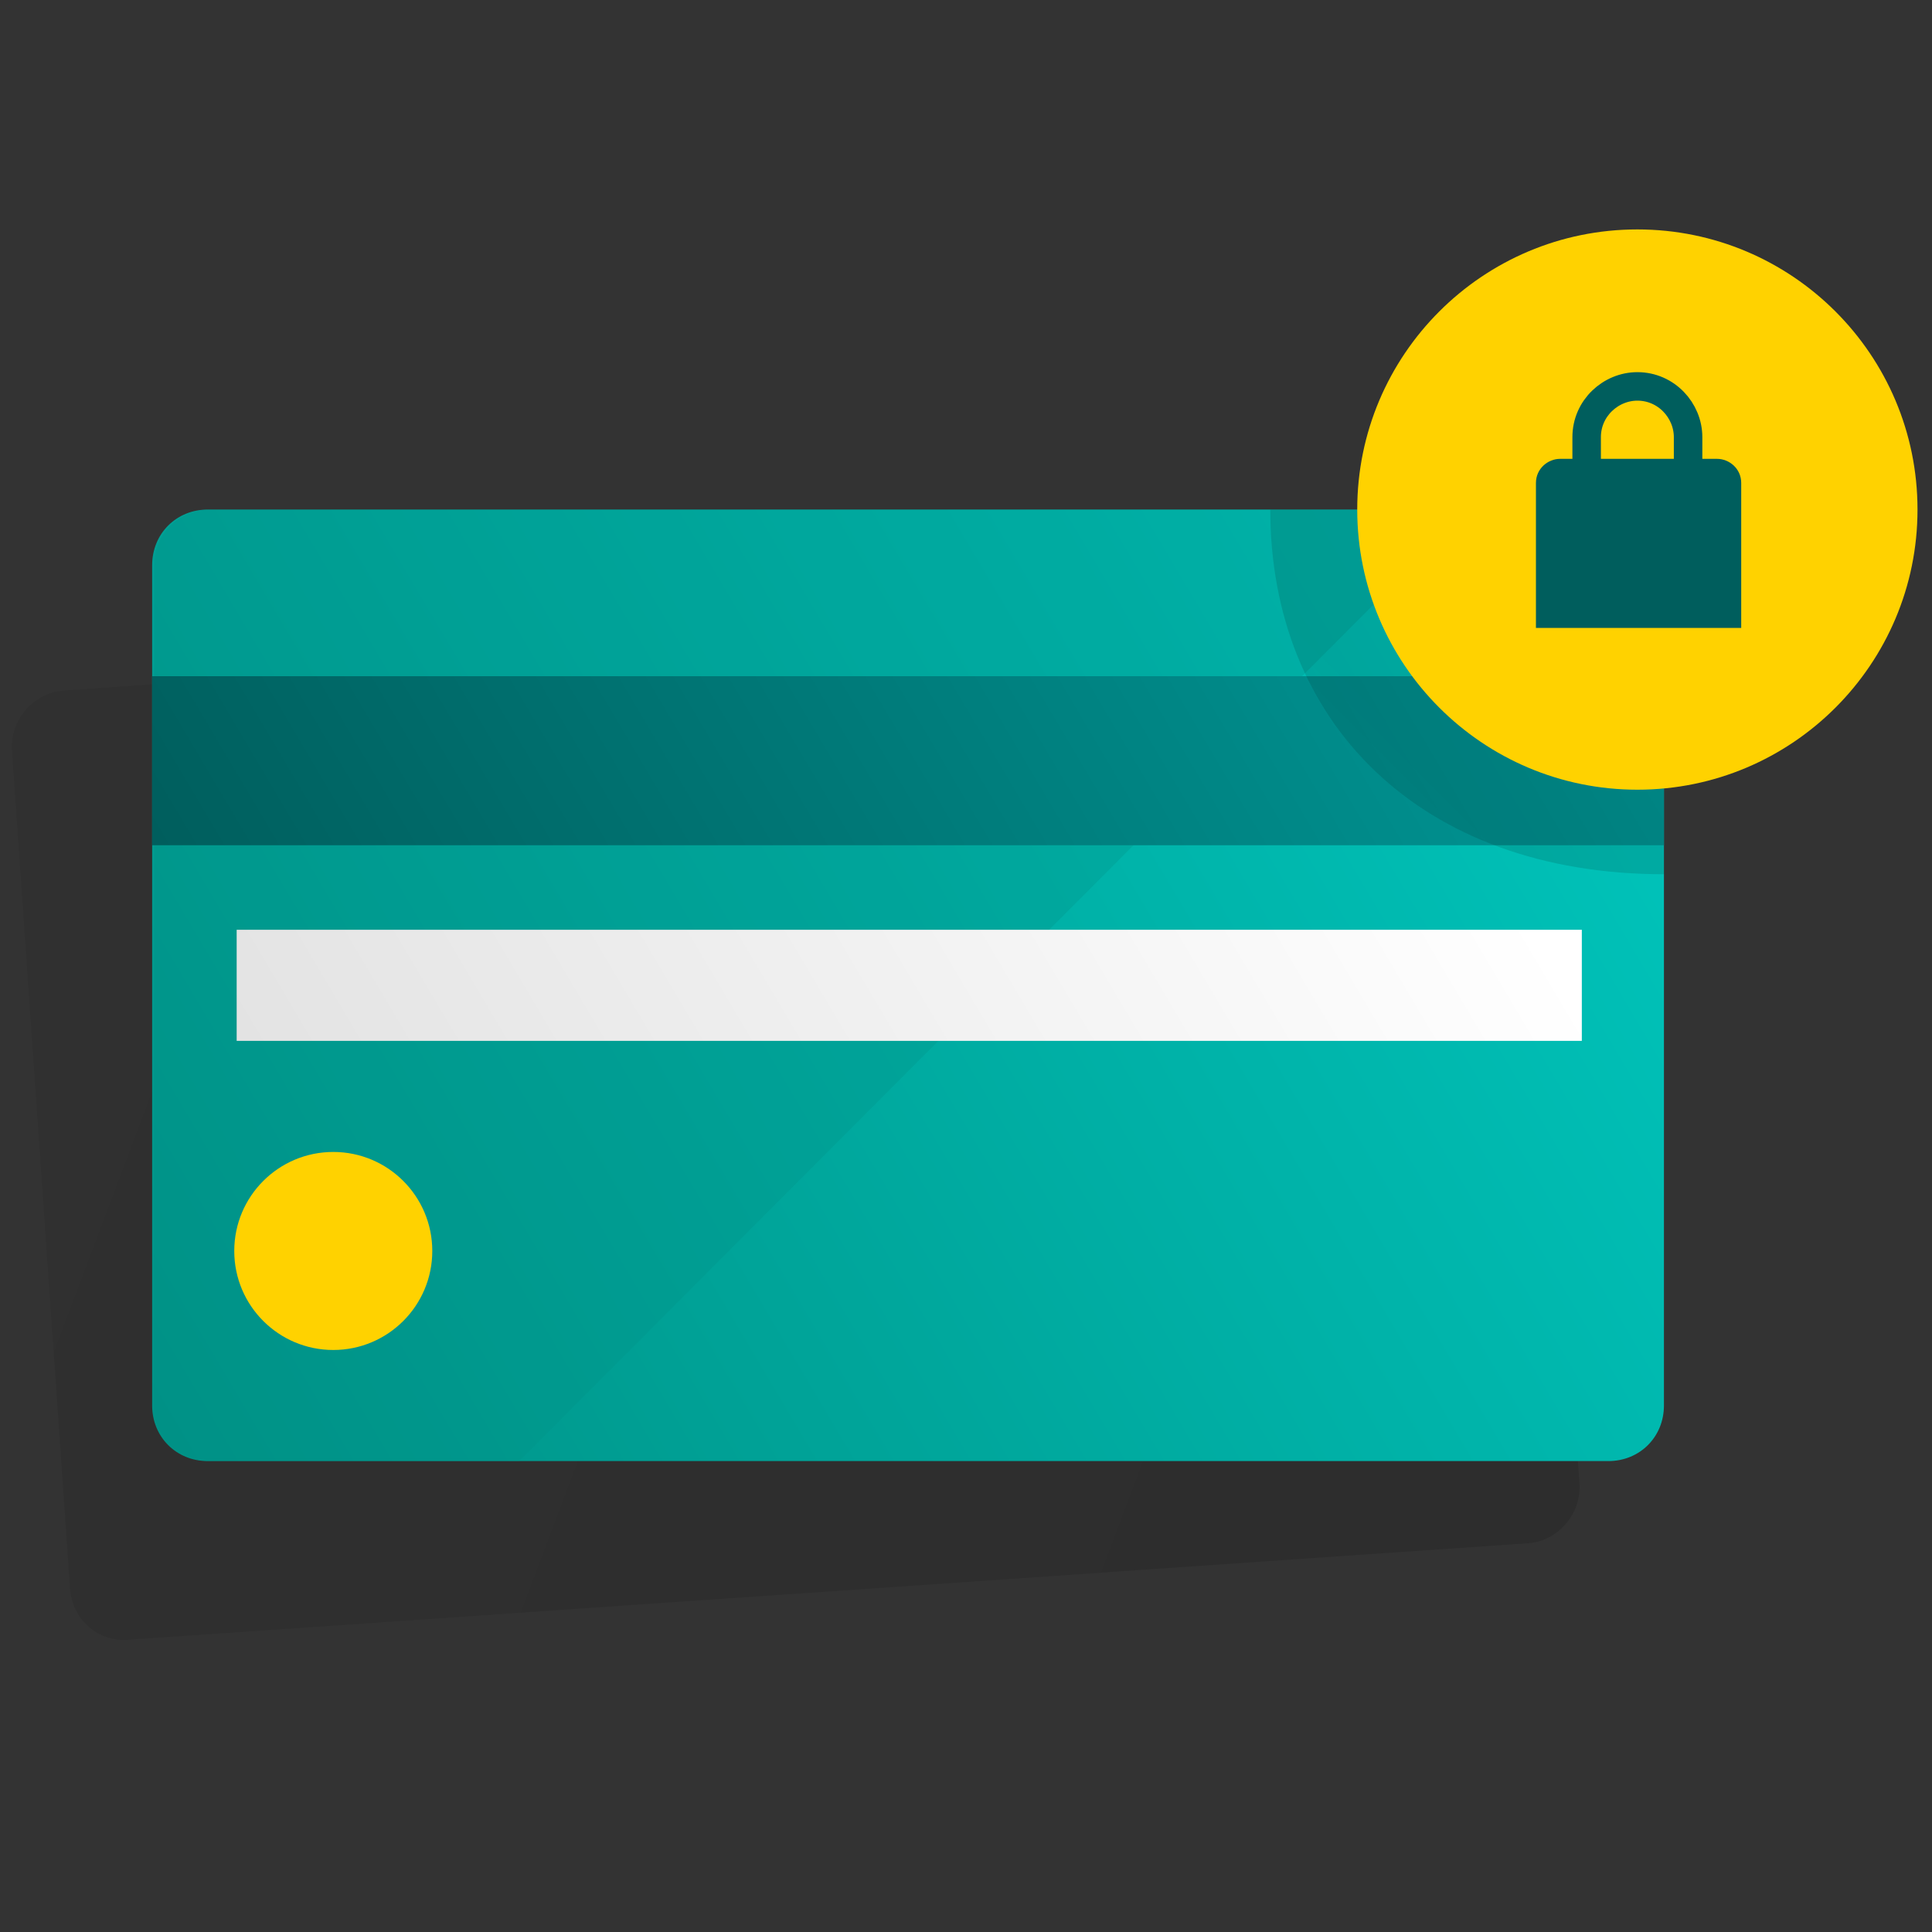
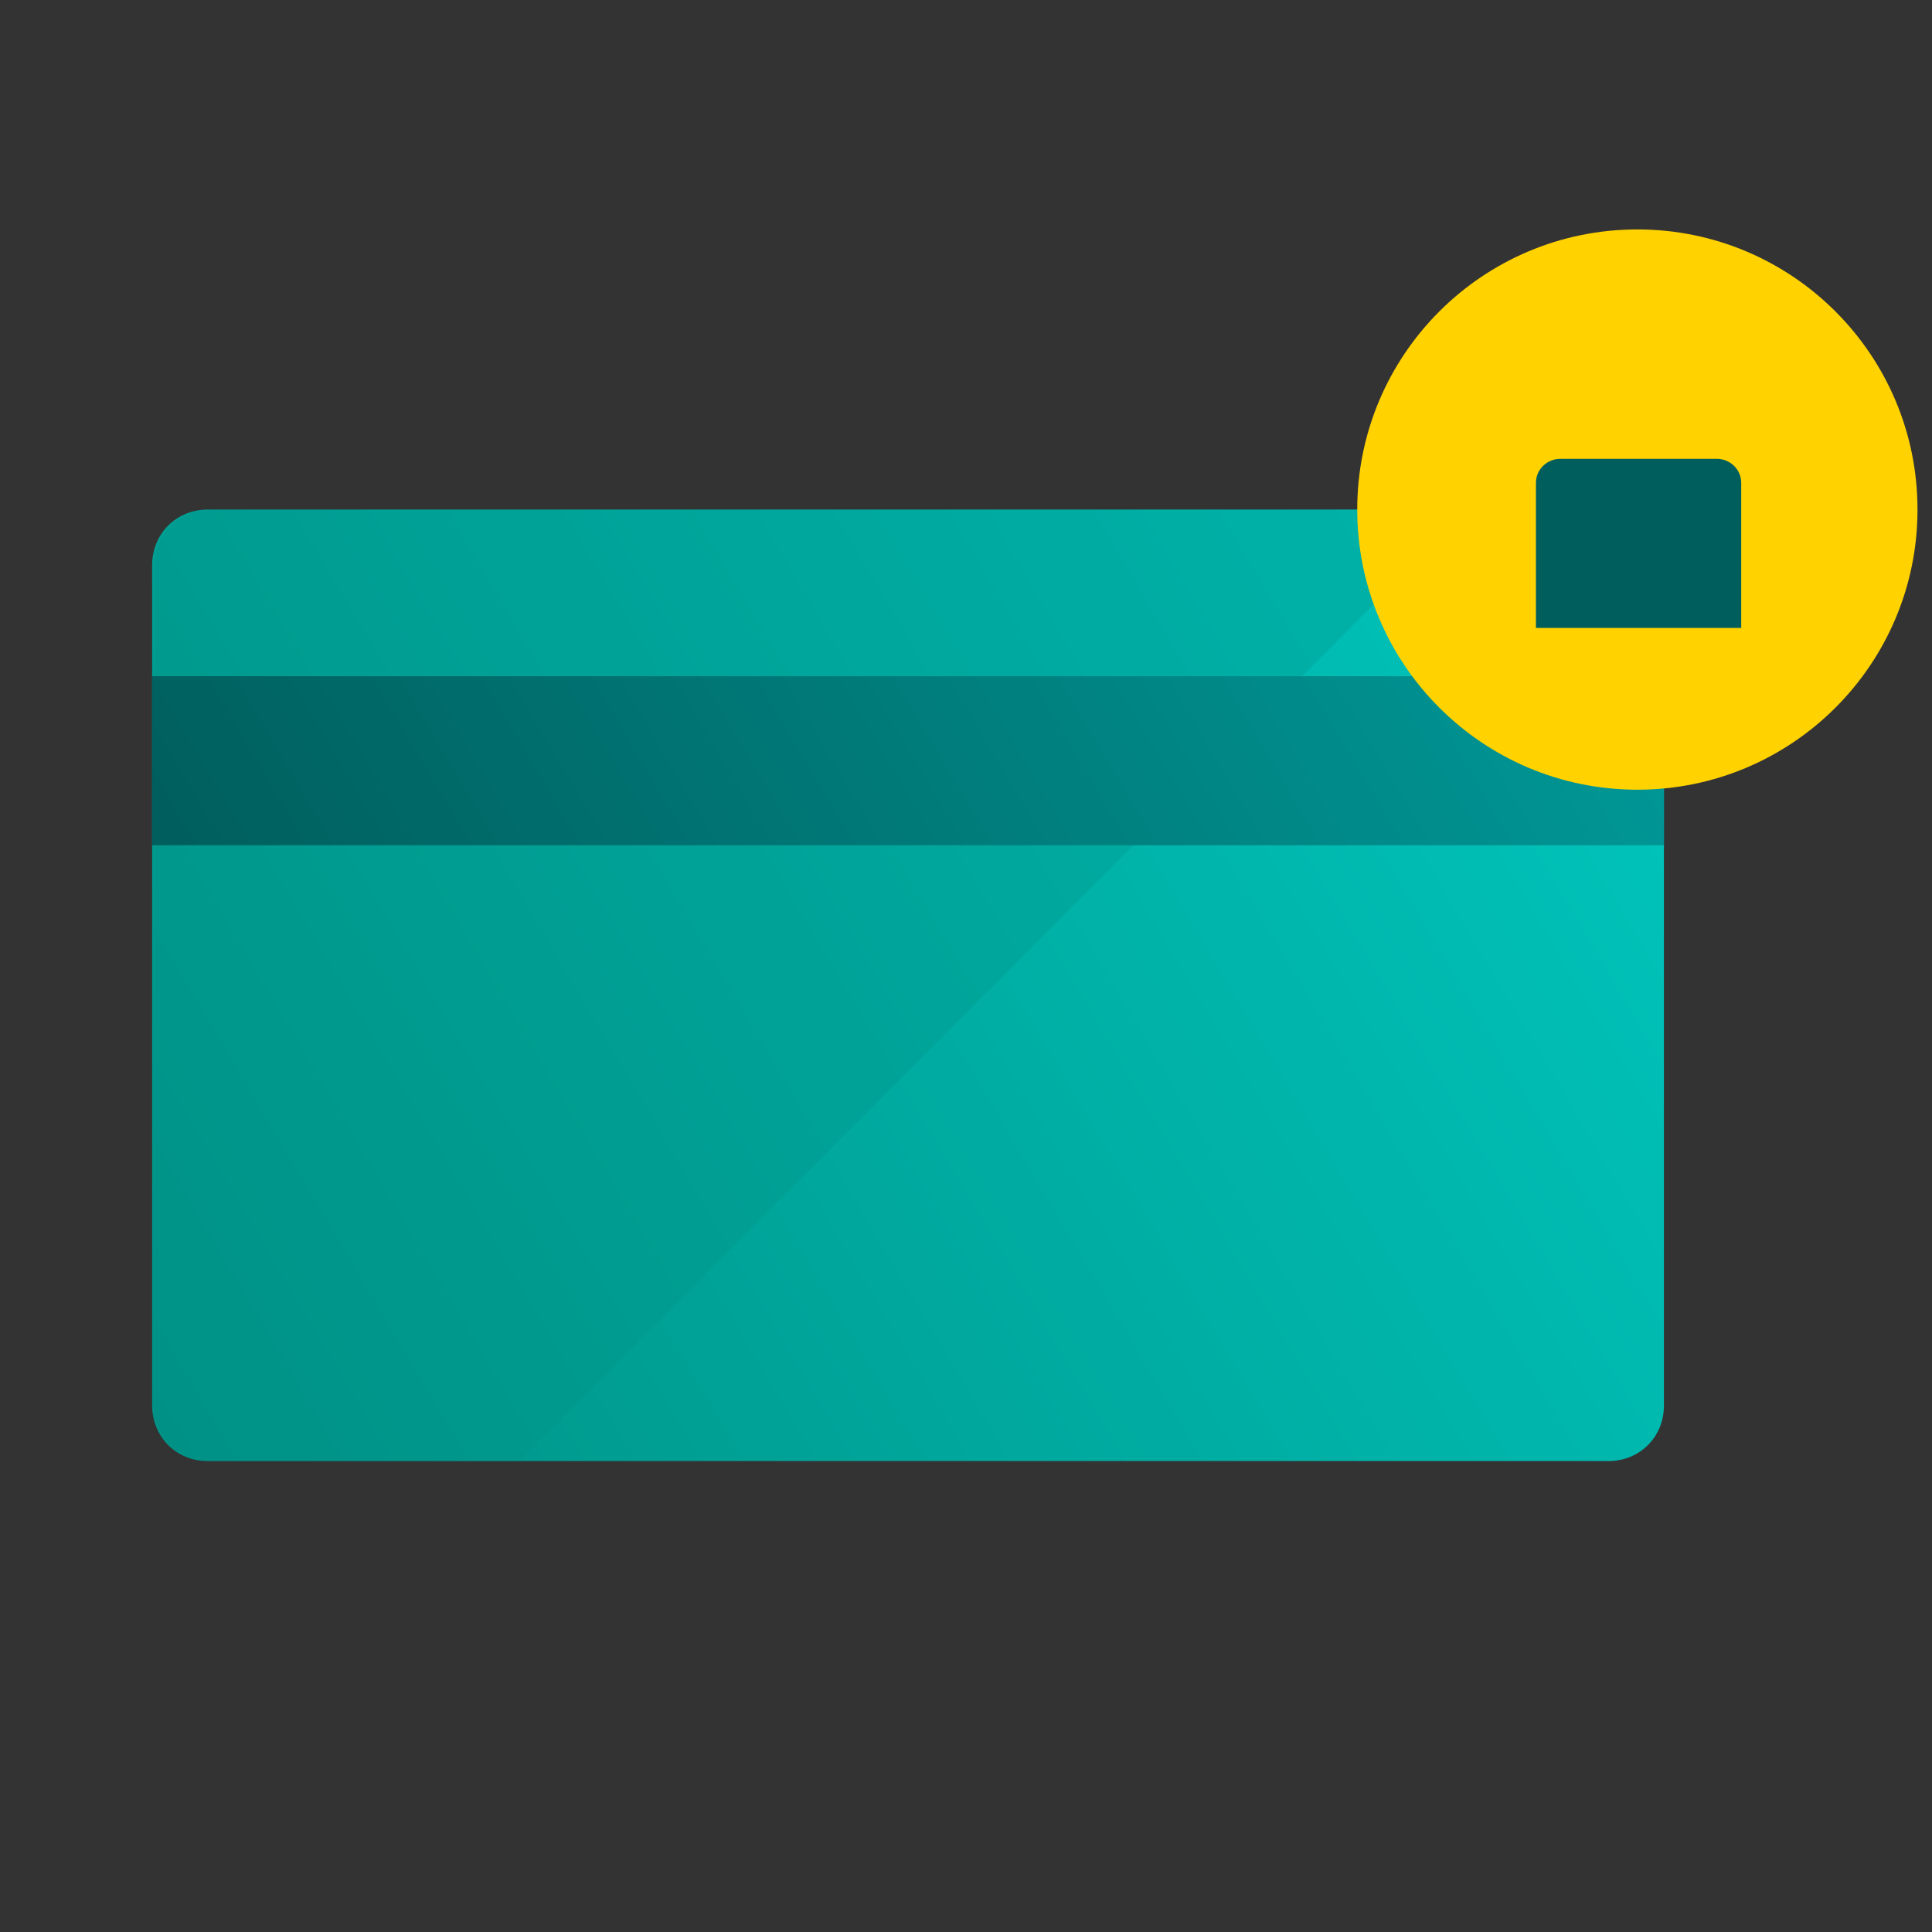
<svg xmlns="http://www.w3.org/2000/svg" version="1.1" id="Layer_1" x="0px" y="0px" viewBox="0 0 80 80" style="enable-background:new 0 0 80 80;" xml:space="preserve">
  <rect x="0" y="0" width="80" height="80" fill="#333333" stroke="none" />
  <style type="text/css">
	.st0{opacity:0.5;fill:url(#SVGID_1_);enable-background:new    ;}
	.st1{fill:url(#SVGID_2_);}
	.st2{opacity:0.3;fill:#009286;enable-background:new    ;}
	.st3{fill:url(#SVGID_3_);}
	.st4{fill:url(#SVGID_4_);}
	.st5{fill:#FFD200;}
	.st6{fill:url(#SVGID_5_);}
	.st7{fill:none;stroke:#005E5D;stroke-width:1.18;stroke-miterlimit:10;}
	.st8{fill:#005E5D;}
</style>
  <title>icon-pinpas</title>
  <g>
    <g id="Layer_1_1_">
      <linearGradient id="SVGID_1_" gradientUnits="userSpaceOnUse" x1="5.498" y1="44.133" x2="83.846" y2="14.557" gradientTransform="matrix(1 0 0 -1 0 80)">
        <stop offset="0" style="stop-color:#000000;stop-opacity:0.13" />
        <stop offset="1" style="stop-color:#000000;stop-opacity:0.28" />
      </linearGradient>
-       <path class="st0" d="M0.5,31.1c-0.1-1.3,0.9-2.4,2.1-2.5l58-4.1c1.3-0.1,2.3,0.9,2.4,2.2l2.4,34.7c0.1,1.3-0.9,2.4-2.1,2.5l-58,4    C4.1,68,3,67.1,2.9,65.8L0.5,31.1z" />
      <g id="icon-betaalpas">
        <linearGradient id="SVGID_2_" gradientUnits="userSpaceOnUse" x1="66.993" y1="56.591" x2="6.658" y2="20.868" gradientTransform="matrix(1 0 0 -1 0 80)">
          <stop offset="0" style="stop-color:#00C5BC" />
          <stop offset="1" style="stop-color:#009286" />
        </linearGradient>
        <path class="st1" d="M6.3,23.4c0-1.3,1-2.3,2.3-2.3h58c1.3,0,2.3,1,2.3,2.3v34.8c0,1.3-1,2.3-2.3,2.3H8.6c-1.3,0-2.3-1-2.3-2.3     L6.3,23.4z" />
        <path class="st2" d="M6.4,23.4c0-1.3,1-2.3,2.3-2.3h52.1L21.5,60.5H8.7c-1.3,0-2.3-1-2.3-2.3L6.4,23.4z" />
        <linearGradient id="SVGID_3_" gradientUnits="userSpaceOnUse" x1="60.956" y1="62.308" x2="13.019" y2="33.927" gradientTransform="matrix(1 0 0 -1 0 80)">
          <stop offset="0" style="stop-color:#009796" />
          <stop offset="1" style="stop-color:#005E5D" />
        </linearGradient>
        <rect x="6.3" y="28" class="st3" width="62.6" height="7" />
        <linearGradient id="SVGID_4_" gradientUnits="userSpaceOnUse" x1="58.048" y1="51.307" x2="16.084" y2="26.463" gradientTransform="matrix(1 0 0 -1 0 80)">
          <stop offset="0" style="stop-color:#FFFFFF" />
          <stop offset="1" style="stop-color:#E3E3E3" />
        </linearGradient>
-         <rect x="9.8" y="38.5" class="st4" width="55.7" height="4.6" />
-         <circle class="st5" cx="13.8" cy="51.8" r="4.1" />
      </g>
    </g>
  </g>
  <linearGradient id="SVGID_5_" gradientUnits="userSpaceOnUse" x1="51.838" y1="42.469" x2="58.473" y2="49.091" gradientTransform="matrix(1 0 0 -1 0 80)">
    <stop offset="0" style="stop-color:#000000;stop-opacity:5.000000e-02" />
    <stop offset="1" style="stop-color:#000000;stop-opacity:0.12" />
  </linearGradient>
-   <path class="st6" d="M68.9,36.2L68.9,36.2c-10.1,0-16.3-6.3-16.3-15.1h16.3V36.2z" />
  <circle class="st5" cx="67.8" cy="21.1" r="11.6" />
  <g>
-     <path class="st7" d="M69.9,19.9v-1.8c0-1.1-0.9-2.1-2.1-2.1l0,0c-1.1,0-2.1,0.9-2.1,2.1v1.8" />
    <path class="st8" d="M64.6,19h6.5c0.5,0,1,0.4,1,1v6l0,0h-8.5l0,0v-6C63.6,19.4,64.1,19,64.6,19z" />
  </g>
</svg>